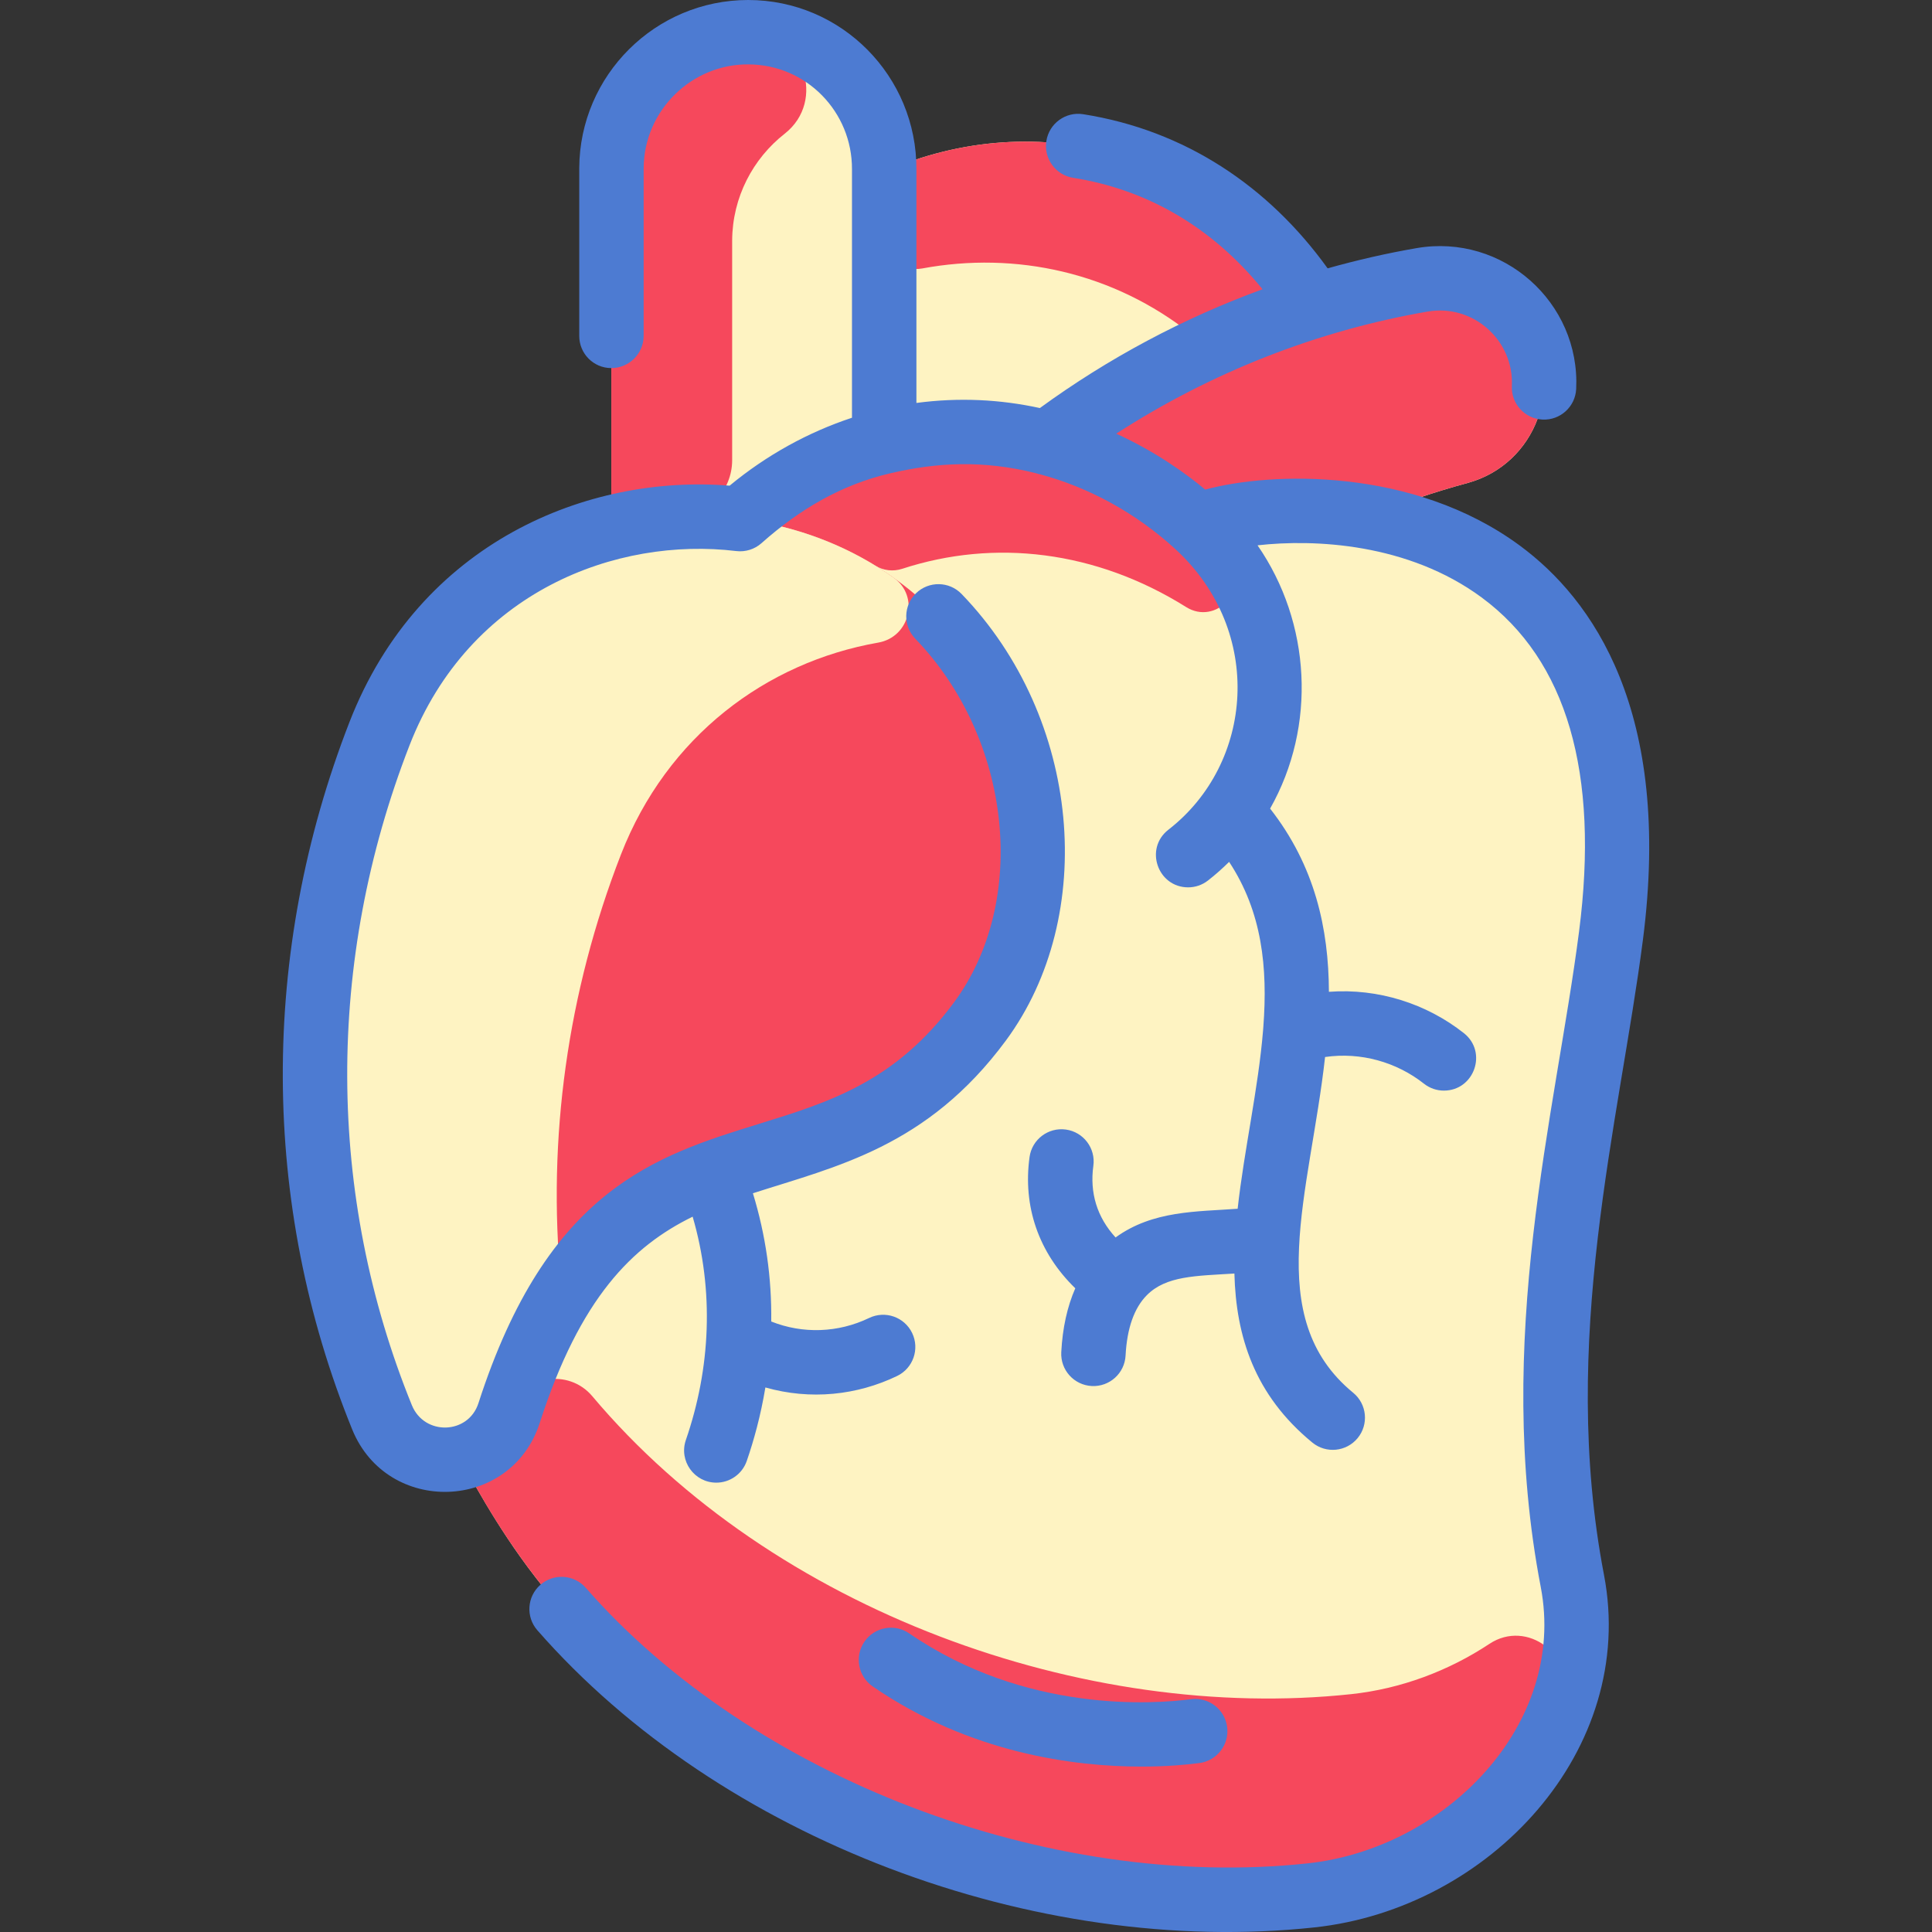
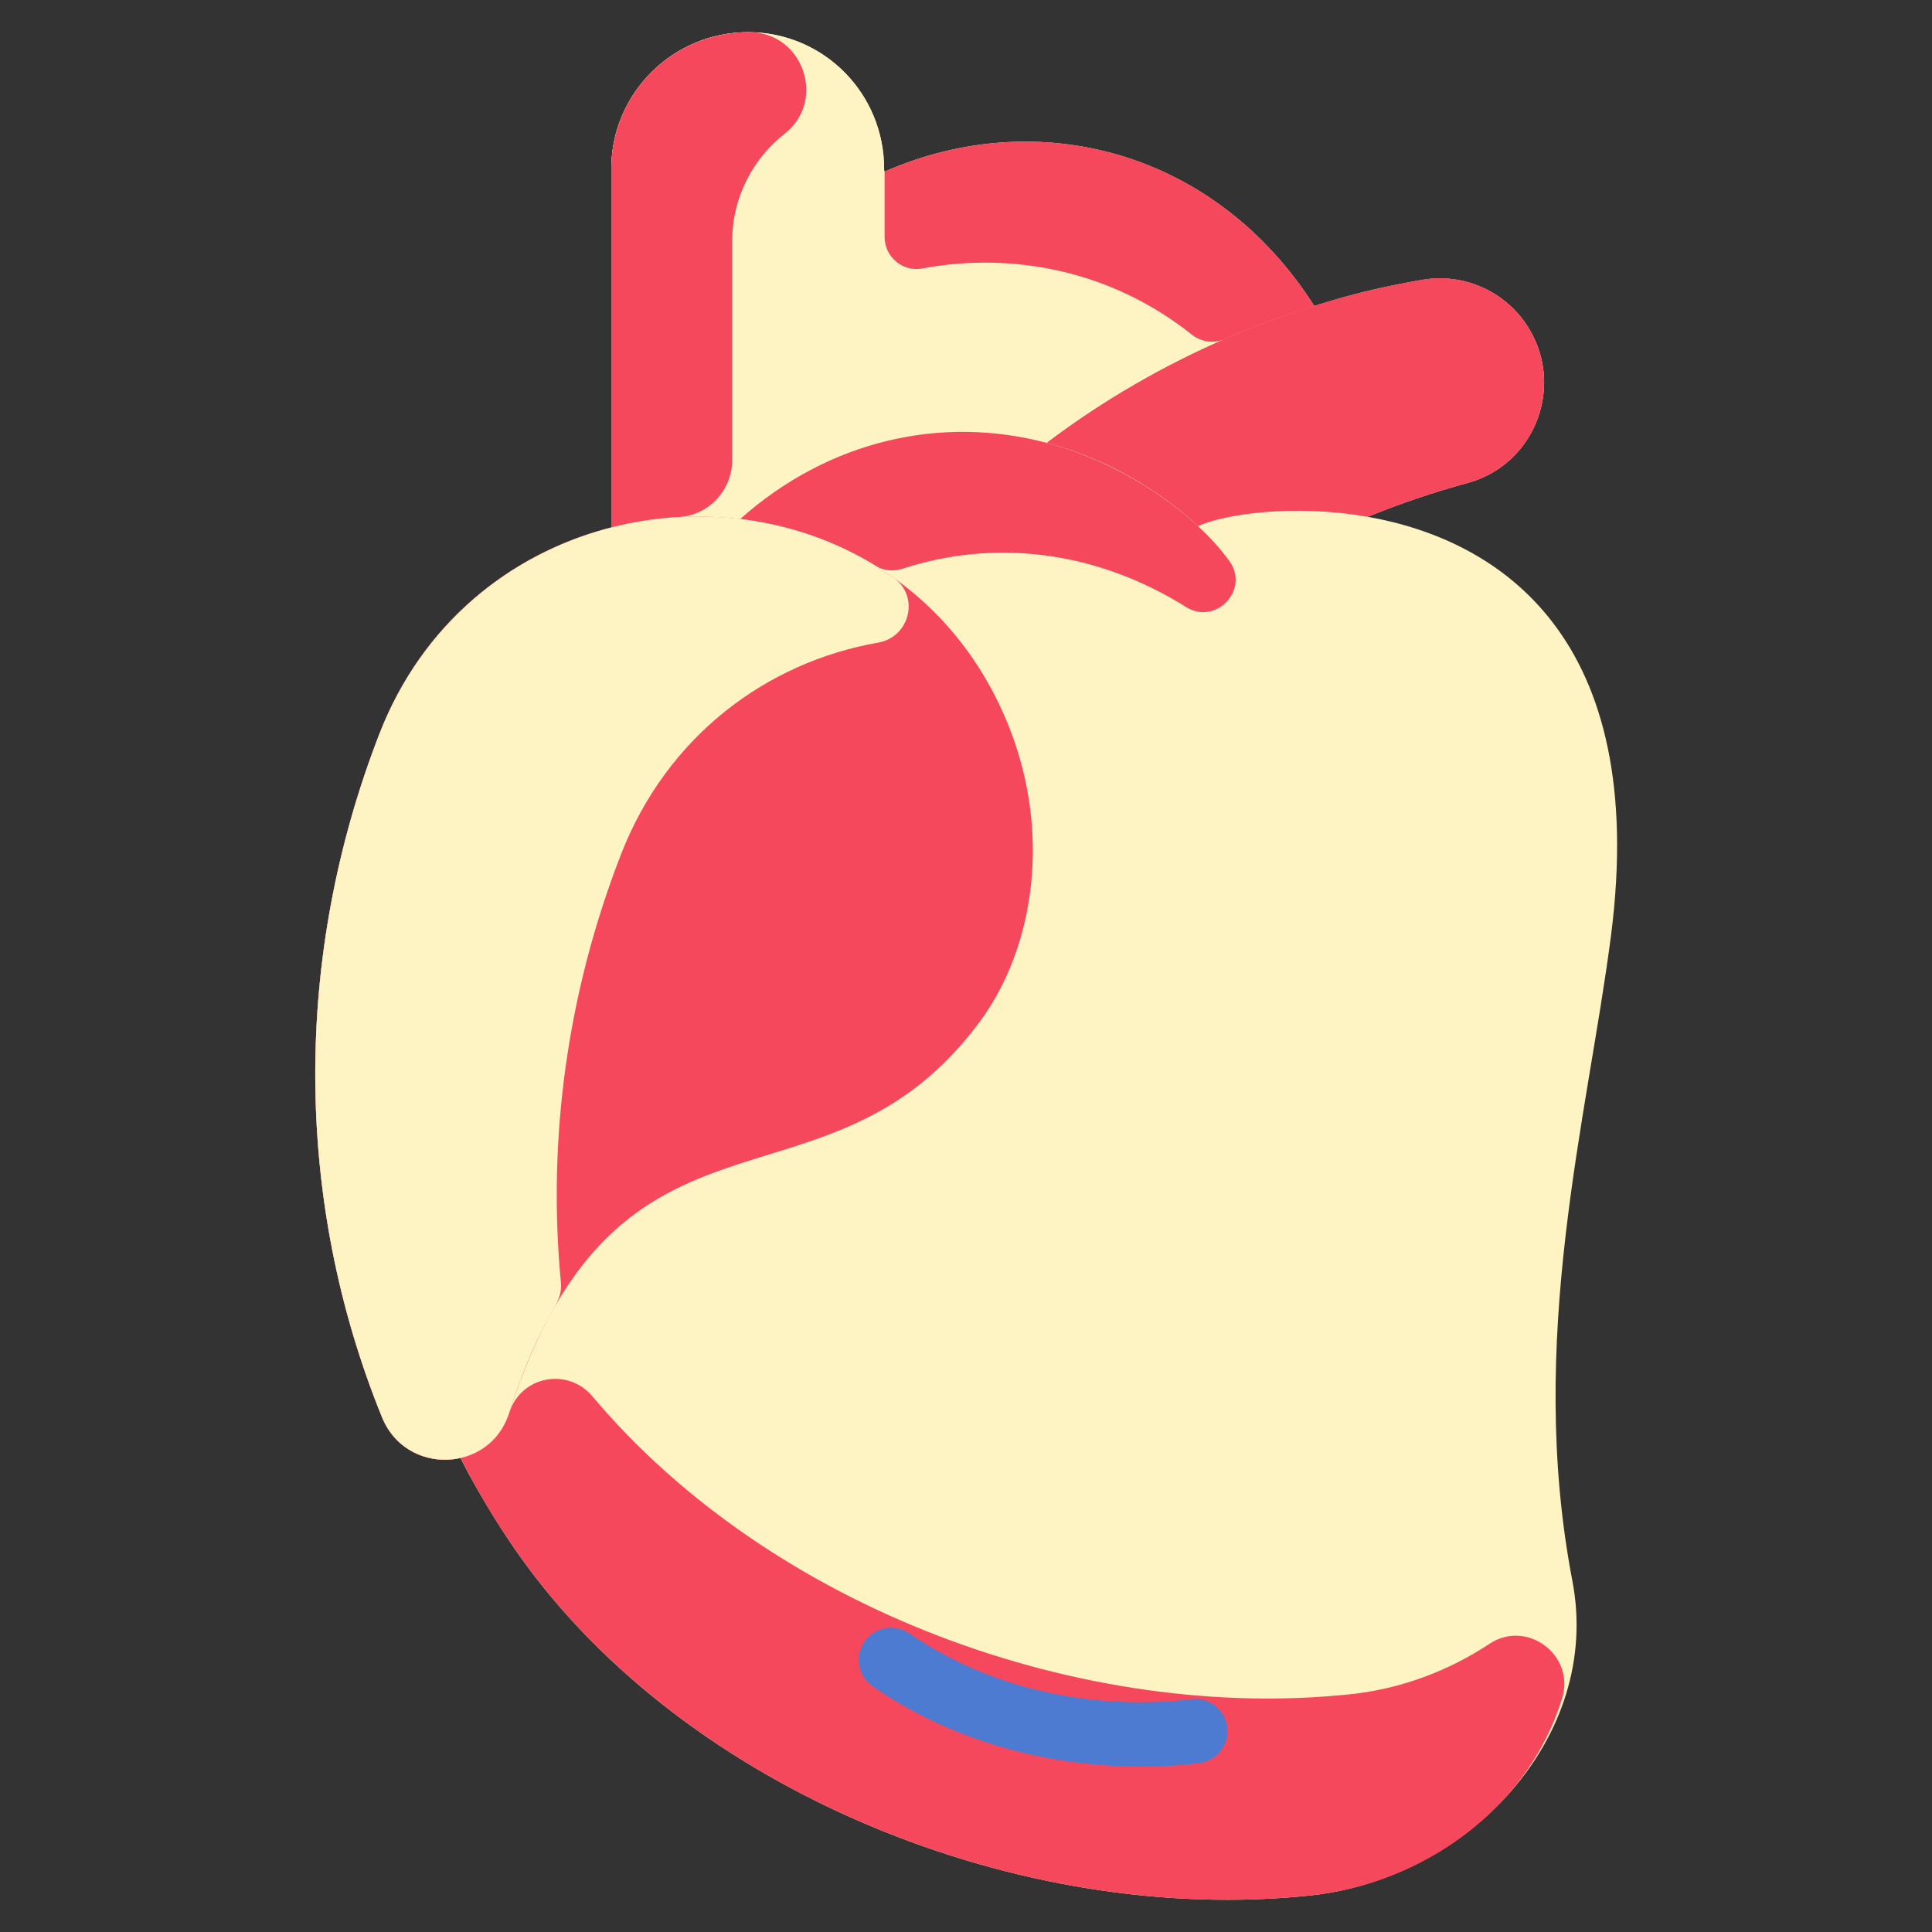
<svg xmlns="http://www.w3.org/2000/svg" width="512" height="512" viewBox="0 0 512 512" fill="none">
  <rect x="0" y="0" width="512" height="512" fill="#333333" stroke="none" />
  <g clip-path="url(#clip0_2680_256)">
    <path d="M362.436 136.958C371.012 133.46 379.844 130.463 388.91 127.999C407.172 123.039 415.043 101.524 404.42 85.866C398.34 76.895 387.566 72.319 376.879 74.165C357.29 77.527 348.271 81.379 348.271 81.044C321.951 39.807 274.911 27.721 234.427 45.482L234.299 44.906C234.395 24.906 218.438 8.629 198.438 8.533C178.449 8.437 162.097 24.565 162.001 44.565V139.785C135.782 146.484 112.113 164.777 100.572 194.419C77.682 253.267 77.842 318.055 101.244 375.601C104.935 384.689 114.076 388.209 122.055 386.375C122.055 386.544 128.58 399.5 137.809 412.476C182.086 474.747 270.789 510.512 347.418 502.299C388.868 497.851 424.654 460.464 416.697 418.95C404.441 355.079 420.686 296.317 426.926 247.987C437.123 168.947 397.401 143.102 362.436 136.958Z" fill="#FEF3C2" />
    <path d="M347.418 502.299C270.789 510.512 182.086 474.747 137.809 412.476C130.716 402.502 125.607 393.404 122.055 386.396C122.055 386.175 131.481 385.082 134.908 374.481C138.189 364.332 150.671 362.523 156.962 370.004C204.901 427.001 287.691 456.51 358.084 448.966C371.281 447.552 383.905 442.796 394.724 435.633C404.71 429.021 417.521 438.709 413.964 450.145C404.737 479.805 376.839 499.141 347.418 502.299Z" fill="#F6485C" />
    <path d="M348.27 81.044C348.27 81.232 339.15 83.522 324.585 89.858C321.657 91.132 318.293 90.623 315.795 88.635C295.152 72.208 269.227 66.526 244.378 71.147C239.153 72.119 234.399 68.014 234.426 62.7V45.482C274.723 27.803 321.817 39.597 348.27 81.044Z" fill="#F6485C" />
    <path d="M404.419 85.866C415.043 101.524 407.171 123.039 388.91 127.999C379.843 130.463 371.011 133.46 362.435 136.959C342.553 133.471 324.217 136.34 317.454 139.423C314.521 136.649 299.993 123.325 277.412 117.373C307.284 94.798 342.122 80.129 376.878 74.165C387.566 72.319 398.339 76.895 404.419 85.866Z" fill="#F6485C" />
    <path d="M395.301 95.207C376.302 98.5 343.353 109.229 313.164 128.979C310.366 130.809 306.766 130.83 303.943 129.04C297.21 124.77 288.239 120.222 277.412 117.373C307.33 94.764 342.201 80.115 376.878 74.165C385.252 72.718 393.368 75.206 399.379 80.271C404.931 84.951 402.455 93.967 395.301 95.207Z" fill="#F6485C" />
-     <path d="M317.454 139.422C295.401 119.175 264.707 109.485 234.298 117.087V44.906C234.394 24.906 218.437 8.629 198.437 8.533C178.448 8.437 162.096 24.565 162 44.565V139.785C173.179 136.937 184.741 136.19 196.133 137.566C248.937 143.929 279.68 192.71 272.751 238.141C292.117 240.523 312.381 233.238 326.03 215.027C342.755 191.689 338.897 159.109 317.454 139.422Z" fill="#FEF3C2" />
+     <path d="M317.454 139.422C295.401 119.175 264.707 109.485 234.298 117.087V44.906C234.394 24.906 218.437 8.629 198.437 8.533C178.448 8.437 162.096 24.565 162 44.565V139.785C173.179 136.937 184.741 136.19 196.133 137.566C248.937 143.929 279.68 192.71 272.751 238.141C292.117 240.523 312.381 233.238 326.03 215.027C342.755 191.689 338.897 159.109 317.454 139.422" fill="#FEF3C2" />
    <path d="M325.814 148.711C331.235 156.266 322.212 165.806 314.332 160.871C290.368 145.864 263.518 142.762 239.118 150.73C236.722 151.513 234.112 151.227 231.963 149.91C220.989 143.188 208.716 139.083 196.135 137.565C219.727 116.573 249.558 109.984 277.414 117.372C298.479 122.926 317.13 136.608 325.814 148.711Z" fill="#F6485C" />
    <path d="M198.852 8.537C212.933 8.76 219.035 26.738 207.955 35.429C199.551 42.021 194.085 52.253 194.029 63.764V121.986C194.017 129.963 187.764 136.601 179.799 137.043C173.785 137.377 167.869 138.292 162.002 139.785V44.565C162.098 24.369 178.73 8.219 198.852 8.537Z" fill="#F6485C" />
    <path d="M266.949 191.496C278.936 220.605 274.05 251.263 259.696 270.696C218.717 326.144 164.136 283.97 134.908 374.481C129.766 390.418 107.545 391.116 101.244 375.601C77.842 318.055 77.682 253.266 100.572 194.419C129.777 119.411 236.272 117.074 266.949 191.496Z" fill="#F6485C" />
    <path d="M236.828 153.096C243.762 158.035 241.135 168.824 232.749 170.295C203.05 175.505 176.759 195.119 164.571 226.419C150.353 262.984 145.021 301.84 148.644 339.826C149.283 346.527 143.736 347.146 134.908 374.481C129.766 390.418 107.545 391.115 101.244 375.601C77.842 318.055 77.682 253.267 100.572 194.419C123.139 136.458 192.468 121.507 236.828 153.096Z" fill="#FEF3C2" />
-     <path d="M402.796 144.607C374.475 123.711 336.621 125.048 319.401 129.75C314.393 125.571 306.37 119.761 295.82 114.926C320.882 98.719 349.103 87.604 378.33 82.569C390.453 80.481 401.233 90.26 400.657 102.257C400.432 106.964 404.065 110.963 408.772 111.189C413.486 111.426 417.478 107.782 417.705 103.074C418.801 80.136 398.249 61.819 375.432 65.751C367.482 67.12 359.609 68.93 351.834 71.114C336.147 49.323 314.004 34.518 287.055 30.267C282.4 29.535 278.031 32.712 277.298 37.367C276.564 42.022 279.742 46.391 284.397 47.125C303.286 50.103 320.752 59.635 334.582 76.654C313.618 84.307 293.695 94.929 275.577 108.138C265.067 105.844 254.148 105.282 242.861 106.785V44.944C242.976 20.235 223.06 0 198.269 0C173.703 0 153.623 19.929 153.506 44.55V89.001C153.498 93.712 157.281 97.547 162.006 97.547C166.712 97.547 170.565 93.734 170.572 89.026V44.603C170.646 29.102 183.512 16.889 198.402 17.068C213.658 17.139 225.855 29.609 225.783 44.865V110.704C214.225 114.52 203.168 120.585 193.356 128.708C155.904 125.667 111.213 143.564 92.624 191.326C68.806 252.53 69.059 319.116 93.336 378.816C102.635 401.679 135.44 400.616 143.033 377.1C153.78 343.816 167.619 330.243 183.559 322.432C189.281 342.053 188.331 362.567 181.766 381.6C179.849 387.155 183.998 392.919 189.833 392.919C193.372 392.919 196.681 390.699 197.9 387.166C199.768 381.751 201.595 375.174 202.834 367.69C214.806 371.095 227.125 369.765 237.743 364.649C241.988 362.603 243.771 357.504 241.726 353.257C239.68 349.013 234.582 347.229 230.334 349.274C222.075 353.254 212.685 353.526 204.386 350.212C204.531 338.613 202.911 327.279 199.529 316.229C221.541 309.122 245.704 303.995 266.56 275.771C290.975 242.731 286.625 190.349 254.837 157.415C251.564 154.024 246.161 153.929 242.771 157.202C239.379 160.474 239.284 165.877 242.558 169.268C268.221 195.854 272.622 238.851 252.835 265.628C237.291 286.664 219.769 292.079 201.218 297.812C173.628 306.34 145.099 315.158 126.792 371.856C124.1 380.197 112.462 380.545 109.147 372.389C86.519 316.744 86.299 254.639 108.529 197.517C124.433 156.652 163.479 142.214 195.116 146.037C197.551 146.33 199.983 145.566 201.809 143.942C211.916 134.954 223.004 128.443 235.911 125.432C248.216 122.561 260.521 121.857 274.63 125.433C274.991 125.558 275.362 125.651 275.735 125.726C288.309 129.105 300.913 135.778 311.661 145.681C335.085 167.382 332.269 202.326 309.641 219.881C303.207 224.874 306.797 235.157 314.878 235.157C316.705 235.157 318.546 234.573 320.102 233.365C322.082 231.829 323.946 230.158 325.729 228.405C334.48 241.656 335.981 256.437 334.8 272.105C334.76 272.411 334.736 272.719 334.729 273.031C333.468 288.462 329.714 304.725 327.989 320.331C317.193 321.137 305.542 320.748 295.64 327.94C290.696 322.55 288.766 316.069 289.749 308.962C290.393 304.293 287.132 299.986 282.463 299.341C277.8 298.698 273.487 301.958 272.842 306.626C271.048 319.613 275.163 331.901 284.963 341.409C282.828 346.282 281.581 351.939 281.246 358.345C281.001 363.052 284.617 367.066 289.323 367.312C294.04 367.557 298.044 363.933 298.289 359.236C298.667 352 300.568 346.614 303.936 343.227C309.053 338.085 316.885 338.141 327.13 337.499C327.555 354.129 332.42 369.689 347.784 382.292C351.444 385.294 356.818 384.733 359.795 381.106C362.784 377.463 362.253 372.086 358.609 369.097C334.283 349.141 347.15 316.164 351.159 280.119C360.642 278.74 370.156 281.494 377.363 287.186C378.93 288.424 380.794 289.024 382.647 289.024C390.698 289.022 394.297 278.814 387.942 273.794C378.094 266.018 365.309 261.861 352.176 262.839C352.114 246.141 348.487 229.48 336.593 214.286C348.967 192.425 347.424 164.981 333.262 144.516C348.318 142.811 373.15 143.946 392.662 158.343C415.217 174.986 423.897 204.781 418.462 246.9C412.199 295.444 395.712 354.883 408.312 420.561C415.301 456.997 383.102 489.889 346.504 493.814C277.933 501.169 199.282 471.141 155.247 420.796C152.144 417.249 146.752 416.887 143.206 419.991C139.658 423.094 139.298 428.485 142.401 432.033C190.813 487.381 274.265 518.723 348.323 510.784C394.842 505.795 433.972 463.741 425.072 417.346C413.159 355.24 429.158 297.359 435.389 249.084C443.22 188.387 421.987 158.767 402.796 144.607Z" fill="#4D7BD2" />
    <path d="M302.48 468.165C309.353 468.165 314.711 467.639 317.857 467.225C322.528 466.611 325.818 462.324 325.204 457.652C324.589 452.979 320.307 449.696 315.629 450.305C305.925 451.582 271.855 454.099 240.947 432.86C237.065 430.193 231.753 431.175 229.081 435.06C226.412 438.945 227.398 444.257 231.281 446.926C257.138 464.692 284.815 468.165 302.48 468.165Z" fill="#4D7BD2" />
  </g>
  <defs>
    <clipPath id="clip0_2680_256">
      <rect width="512" height="512" fill="white" />
    </clipPath>
  </defs>
</svg>